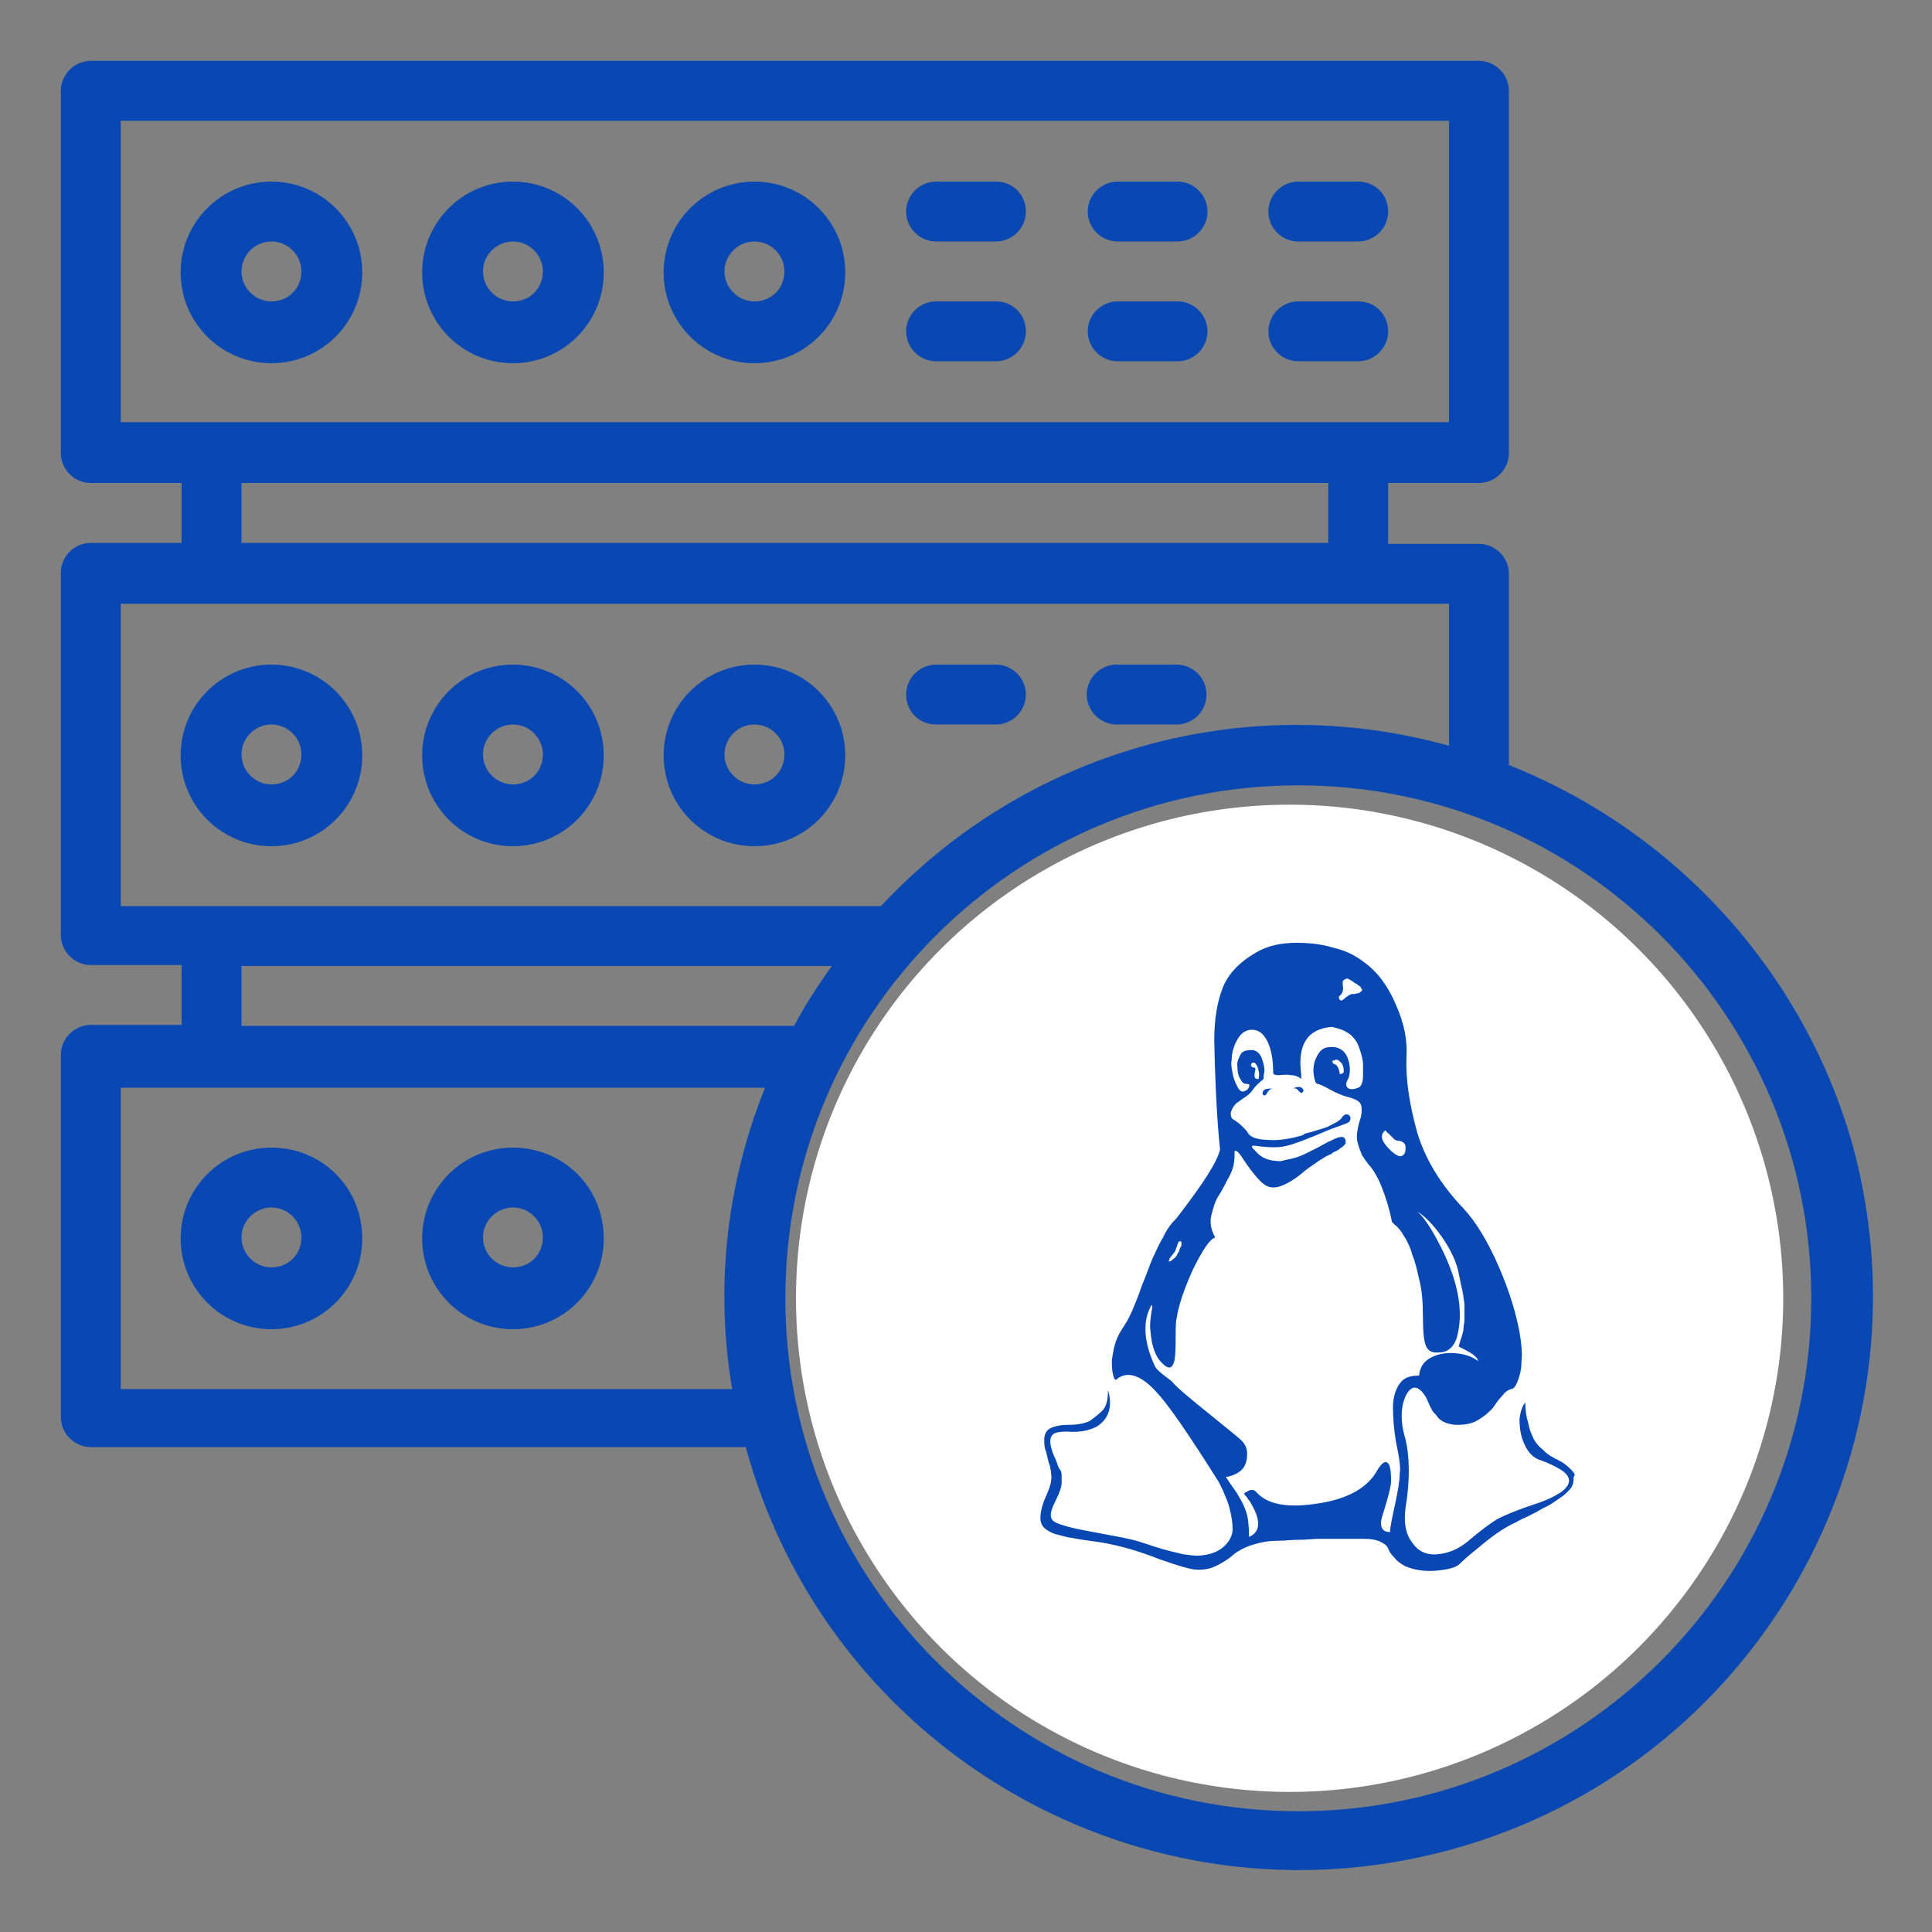
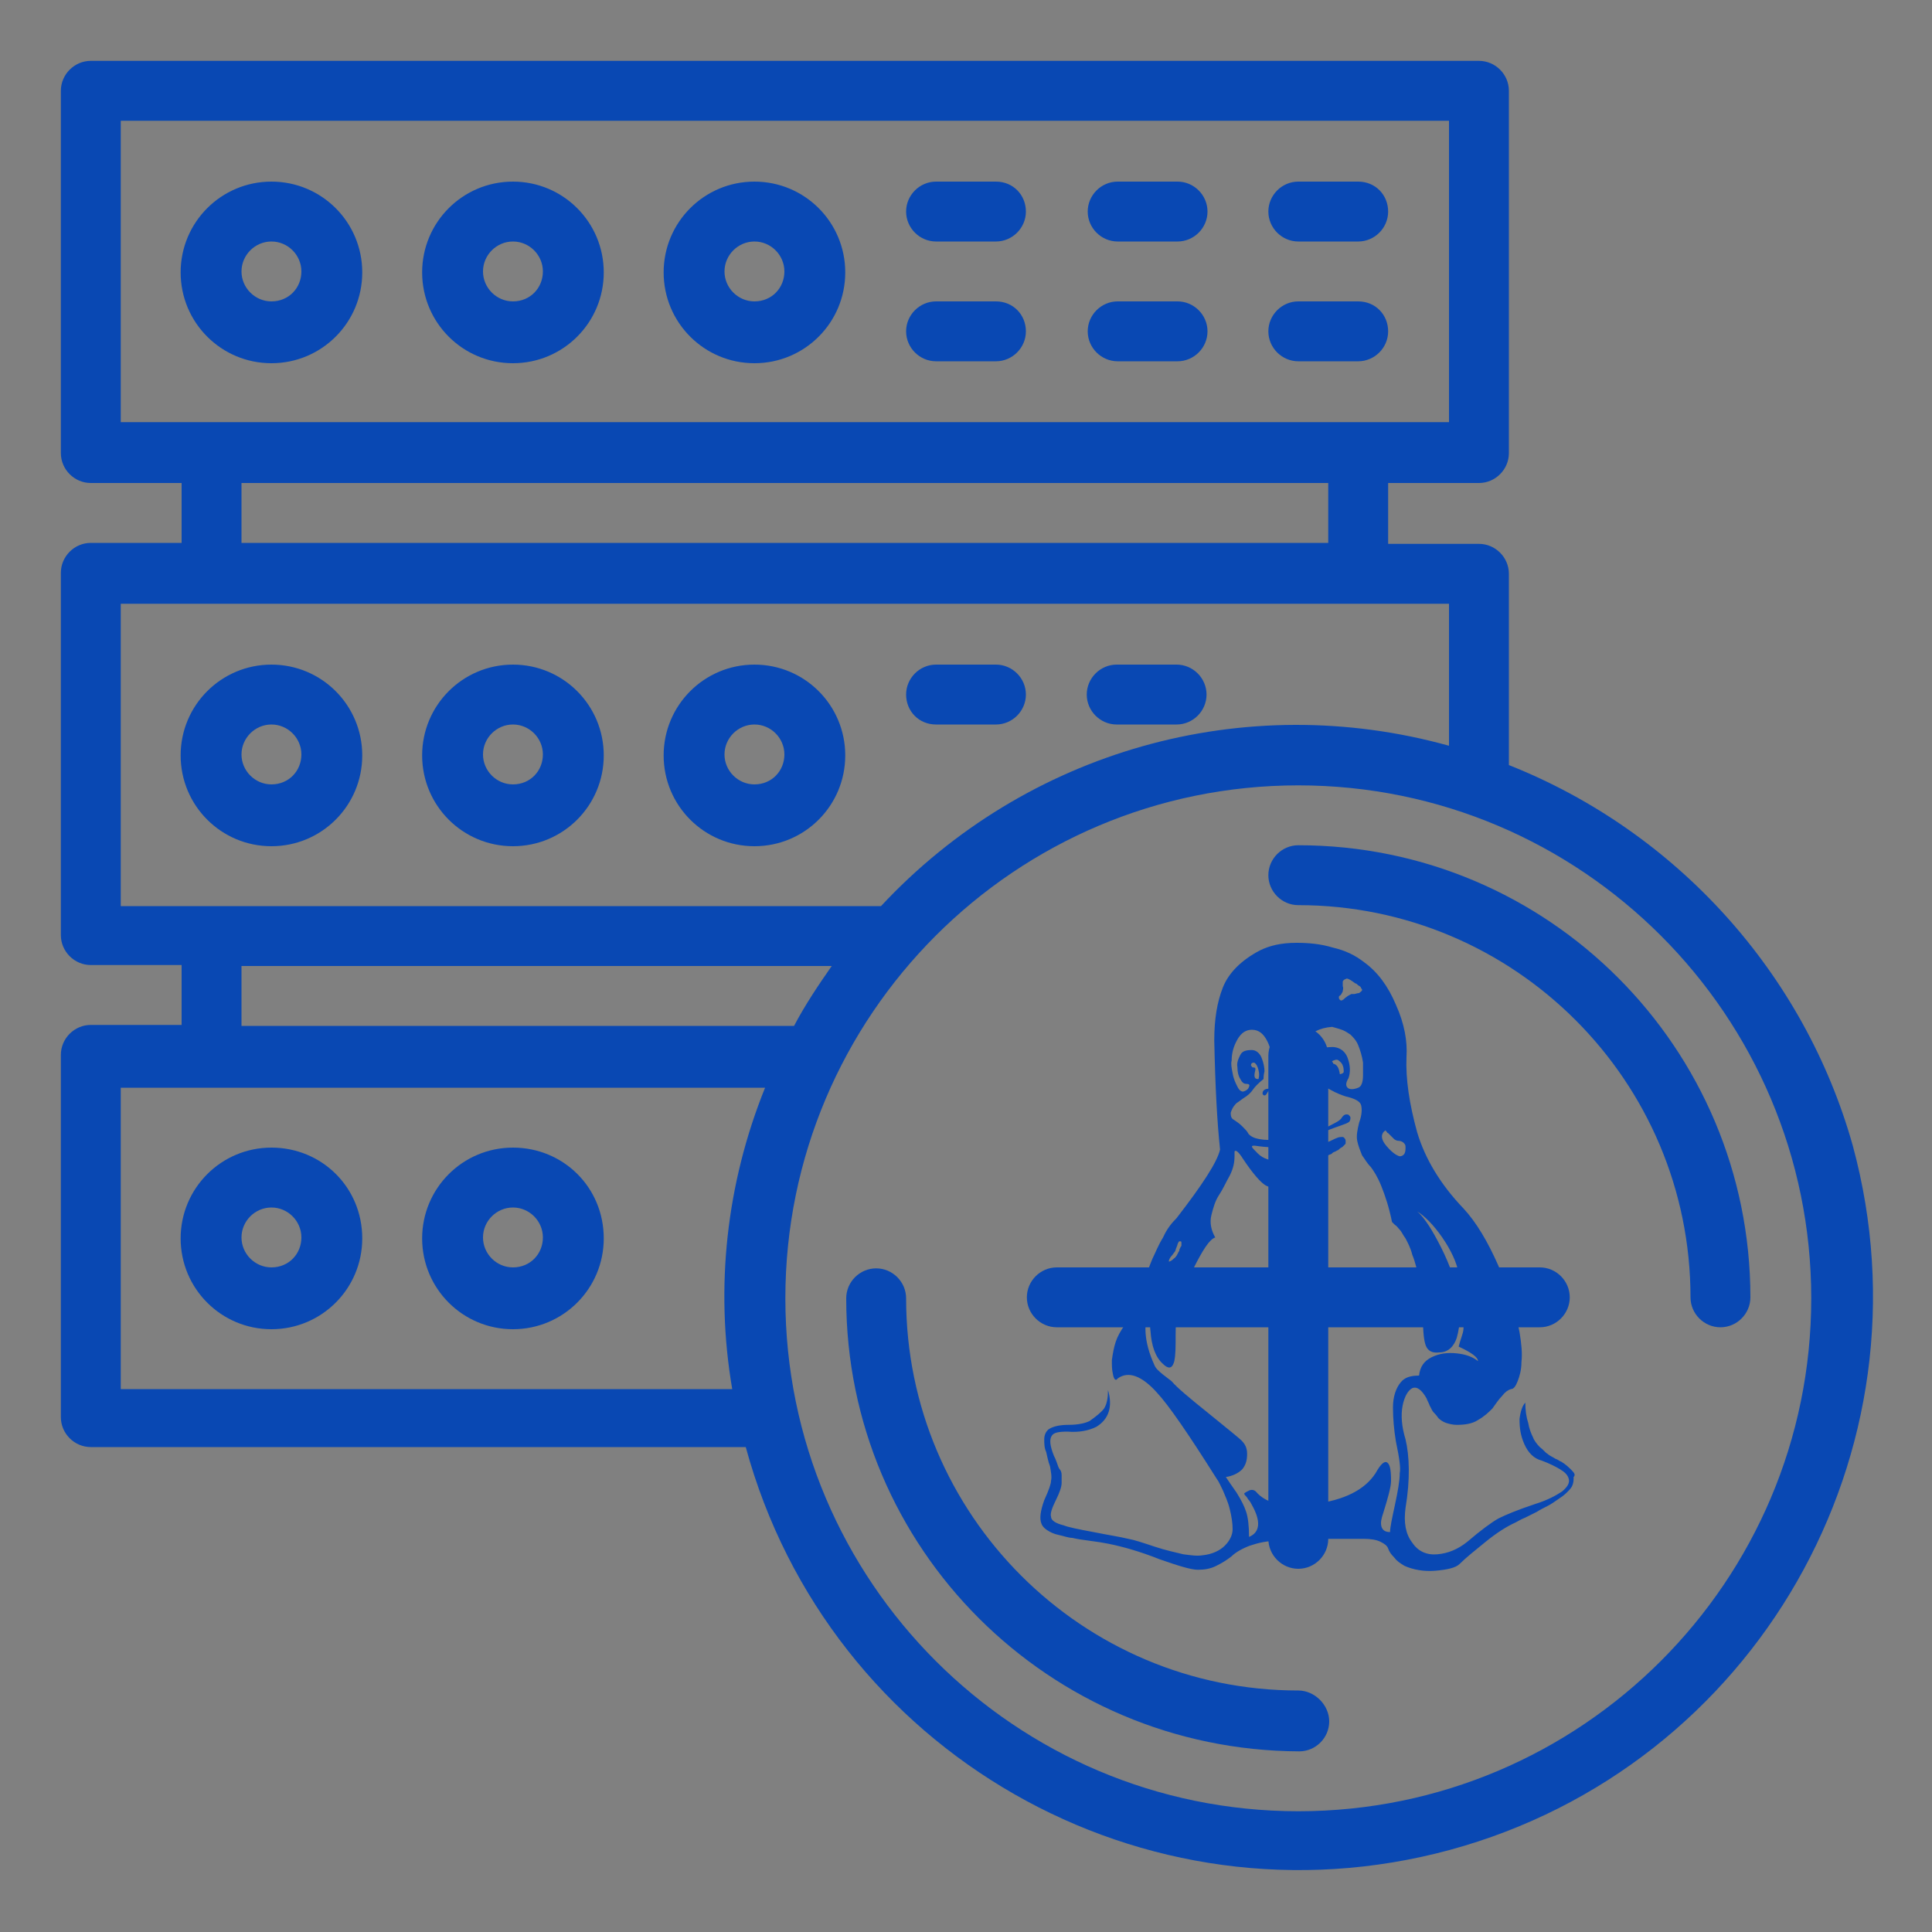
<svg xmlns="http://www.w3.org/2000/svg" version="1.1" id="Layer_1" x="0px" y="0px" viewBox="0 0 200 200" style="enable-background:new 0 0 200 200;" xml:space="preserve">
  <rect x="0" y="0" width="200" height="200" fill="#808080" stroke="none" />
  <style type="text/css">
	.st0{fill:#0948B3;}
	.st1{fill:#FFFFFF;}
</style>
  <g>
    <path class="st0" d="M159.4,131.2h-21.9v-21.9c0-1.7-1.4-3.1-3.1-3.1s-3.1,1.4-3.1,3.1v21.9h-21.9c-1.7,0-3.1,1.4-3.1,3.1   s1.4,3.1,3.1,3.1h21.9v21.9c0,1.7,1.4,3.1,3.1,3.1s3.1-1.4,3.1-3.1v-21.9h21.9c1.7,0,3.1-1.4,3.1-3.1S161.1,131.2,159.4,131.2z" />
    <path class="st0" d="M156.2,79.2V59.4c0-1.7-1.4-3.1-3.1-3.1h-9.4V50h9.4c1.7,0,3.1-1.4,3.1-3.1V9.4c0-1.7-1.4-3.1-3.1-3.1H9.4   c-1.7,0-3.1,1.4-3.1,3.1v37.5c0,1.7,1.4,3.1,3.1,3.1h9.4v6.2H9.4c-1.7,0-3.1,1.4-3.1,3.1v37.5c0,1.7,1.4,3.1,3.1,3.1h9.4v6.2H9.4   c-1.7,0-3.1,1.4-3.1,3.1v37.5c0,1.7,1.4,3.1,3.1,3.1h67.8c8.6,31.6,41.2,50.3,72.9,41.7c31.6-8.6,50.3-41.2,41.7-72.9   C186.8,100.8,173.6,86.1,156.2,79.2z M12.5,12.5H150v31.2H12.5V12.5z M25,50h112.5v6.2H25V50z M12.5,62.5H150v14.7   c-21.2-5.9-43.8,0.5-58.8,16.6H12.5V62.5z M25,100h61.1c-1.4,2-2.8,4.1-3.9,6.2H25V100z M12.5,143.8v-31.2h66.7   c-4,9.9-5.2,20.7-3.4,31.2H12.5z M134.4,187.5c-29.3,0-53.1-23.8-53.1-53.1s23.8-53.1,53.1-53.1s53.1,23.8,53.1,53.1   S163.7,187.5,134.4,187.5z" />
    <path class="st0" d="M134.4,175c-22.4,0-40.6-18.2-40.6-40.6c0-1.7-1.4-3.1-3.1-3.1s-3.1,1.4-3.1,3.1c0,25.9,21,46.8,46.9,46.9   c1.7,0,3.1-1.4,3.1-3.1S136.1,175,134.4,175z M134.4,87.5c-1.7,0-3.1,1.4-3.1,3.1s1.4,3.1,3.1,3.1c22.4,0,40.6,18.2,40.6,40.6   c0,1.7,1.4,3.1,3.1,3.1s3.1-1.4,3.1-3.1C181.2,108.5,160.3,87.5,134.4,87.5z M28.1,18.8c-5.2,0-9.4,4.2-9.4,9.4s4.2,9.4,9.4,9.4   s9.4-4.2,9.4-9.4S33.3,18.8,28.1,18.8z M28.1,31.2c-1.7,0-3.1-1.4-3.1-3.1s1.4-3.1,3.1-3.1s3.1,1.4,3.1,3.1S29.9,31.2,28.1,31.2z    M53.1,18.8c-5.2,0-9.4,4.2-9.4,9.4s4.2,9.4,9.4,9.4s9.4-4.2,9.4-9.4S58.3,18.8,53.1,18.8z M53.1,31.2c-1.7,0-3.1-1.4-3.1-3.1   s1.4-3.1,3.1-3.1s3.1,1.4,3.1,3.1S54.9,31.2,53.1,31.2z M78.1,18.8c-5.2,0-9.4,4.2-9.4,9.4s4.2,9.4,9.4,9.4s9.4-4.2,9.4-9.4   S83.3,18.8,78.1,18.8z M78.1,31.2c-1.7,0-3.1-1.4-3.1-3.1s1.4-3.1,3.1-3.1s3.1,1.4,3.1,3.1S79.9,31.2,78.1,31.2z M103.1,18.8h-6.2   c-1.7,0-3.1,1.4-3.1,3.1s1.4,3.1,3.1,3.1h6.2c1.7,0,3.1-1.4,3.1-3.1S104.9,18.8,103.1,18.8z M103.1,31.2h-6.2   c-1.7,0-3.1,1.4-3.1,3.1s1.4,3.1,3.1,3.1h6.2c1.7,0,3.1-1.4,3.1-3.1S104.9,31.2,103.1,31.2z M121.9,18.8h-6.2   c-1.7,0-3.1,1.4-3.1,3.1s1.4,3.1,3.1,3.1h6.2c1.7,0,3.1-1.4,3.1-3.1S123.6,18.8,121.9,18.8z M121.9,31.2h-6.2   c-1.7,0-3.1,1.4-3.1,3.1s1.4,3.1,3.1,3.1h6.2c1.7,0,3.1-1.4,3.1-3.1S123.6,31.2,121.9,31.2z M140.6,18.8h-6.2   c-1.7,0-3.1,1.4-3.1,3.1s1.4,3.1,3.1,3.1h6.2c1.7,0,3.1-1.4,3.1-3.1S142.4,18.8,140.6,18.8z M140.6,31.2h-6.2   c-1.7,0-3.1,1.4-3.1,3.1s1.4,3.1,3.1,3.1h6.2c1.7,0,3.1-1.4,3.1-3.1S142.4,31.2,140.6,31.2z M28.1,68.8c-5.2,0-9.4,4.2-9.4,9.4   s4.2,9.4,9.4,9.4s9.4-4.2,9.4-9.4S33.3,68.8,28.1,68.8z M28.1,81.2c-1.7,0-3.1-1.4-3.1-3.1s1.4-3.1,3.1-3.1s3.1,1.4,3.1,3.1   S29.9,81.2,28.1,81.2z M53.1,68.8c-5.2,0-9.4,4.2-9.4,9.4s4.2,9.4,9.4,9.4s9.4-4.2,9.4-9.4S58.3,68.8,53.1,68.8z M53.1,81.2   c-1.7,0-3.1-1.4-3.1-3.1s1.4-3.1,3.1-3.1s3.1,1.4,3.1,3.1S54.9,81.2,53.1,81.2z M78.1,68.8c-5.2,0-9.4,4.2-9.4,9.4s4.2,9.4,9.4,9.4   s9.4-4.2,9.4-9.4S83.3,68.8,78.1,68.8z M78.1,81.2c-1.7,0-3.1-1.4-3.1-3.1s1.4-3.1,3.1-3.1s3.1,1.4,3.1,3.1S79.9,81.2,78.1,81.2z    M96.9,75h6.2c1.7,0,3.1-1.4,3.1-3.1s-1.4-3.1-3.1-3.1h-6.2c-1.7,0-3.1,1.4-3.1,3.1S95.1,75,96.9,75z M115.6,75h6.2   c1.7,0,3.1-1.4,3.1-3.1s-1.4-3.1-3.1-3.1h-6.2c-1.7,0-3.1,1.4-3.1,3.1S113.9,75,115.6,75z M28.1,118.8c-5.2,0-9.4,4.2-9.4,9.4   s4.2,9.4,9.4,9.4s9.4-4.2,9.4-9.4C37.5,122.9,33.3,118.8,28.1,118.8z M28.1,131.2c-1.7,0-3.1-1.4-3.1-3.1s1.4-3.1,3.1-3.1   s3.1,1.4,3.1,3.1S29.9,131.2,28.1,131.2z M53.1,118.8c-5.2,0-9.4,4.2-9.4,9.4s4.2,9.4,9.4,9.4s9.4-4.2,9.4-9.4   C62.5,122.9,58.3,118.8,53.1,118.8z M53.1,131.2c-1.7,0-3.1-1.4-3.1-3.1s1.4-3.1,3.1-3.1s3.1,1.4,3.1,3.1S54.9,131.2,53.1,131.2z" />
  </g>
-   <circle class="st1" cx="133.5" cy="134.4" r="51.1" />
  <g>
    <path class="st0" d="M162.7,152.2c-0.3-0.3-0.6-0.6-1.1-0.9c-0.1,0-0.3-0.2-0.6-0.3c-0.3-0.2-0.6-0.3-0.8-0.5   c-0.2-0.1-0.4-0.4-0.8-0.7c-0.3-0.3-0.6-0.7-0.7-1c-0.2-0.4-0.4-0.9-0.5-1.5c-0.2-0.6-0.3-1.3-0.3-2.1c-0.3,0.3-0.5,0.9-0.6,1.7   c0,0.9,0.1,1.7,0.5,2.6c0.4,0.9,1,1.5,1.8,1.7c0.8,0.3,1.4,0.6,1.9,0.9c0.5,0.3,0.8,0.6,0.9,1c0.1,0.4-0.1,0.8-0.7,1.3   c-0.6,0.4-1.5,0.9-2.8,1.3c-1.8,0.6-3,1.1-3.8,1.5c-0.7,0.4-1.8,1.2-3.2,2.4c-1,0.8-2,1.2-3.1,1.3c-1.1,0.1-2-0.3-2.6-1.2   c-0.7-0.9-0.9-2.1-0.7-3.6c0.5-3,0.4-5.4,0-7.1c-0.4-1.3-0.5-2.5-0.3-3.5c0.2-1,0.6-1.6,1-1.8c0.5-0.2,1,0.2,1.5,1.1   c0,0.1,0.2,0.4,0.3,0.7c0.2,0.4,0.3,0.6,0.4,0.7c0.1,0.1,0.3,0.3,0.5,0.6c0.2,0.2,0.5,0.4,0.8,0.5c0.3,0.1,0.7,0.2,1.1,0.2   c0.8,0,1.6-0.1,2.2-0.5c0.7-0.4,1.1-0.8,1.5-1.2c0.3-0.4,0.6-0.9,1-1.3c0.3-0.4,0.6-0.6,0.9-0.7c0.3,0,0.5-0.3,0.7-0.8   c0.2-0.5,0.4-1.2,0.4-2c0.1-0.9,0-1.9-0.2-3.1c-0.4-2.1-1.1-4.4-2.2-6.9c-1.1-2.5-2.3-4.5-3.6-5.9c-2.4-2.5-4-5.2-4.8-7.9   c-0.8-2.9-1.2-5.5-1.1-7.8c0.1-1.6-0.2-3.4-1.1-5.4c-0.8-1.9-1.9-3.4-3.3-4.4c-0.9-0.7-1.9-1.2-3.2-1.5c-1.3-0.4-2.6-0.5-3.8-0.5   c-1.6,0-2.8,0.3-3.8,0.8c-1.9,1-3.2,2.3-3.8,3.8c-0.6,1.5-0.9,3.3-0.9,5.5c0.1,4.8,0.3,8.5,0.6,11.3c-0.3,1.3-1.8,3.6-4.5,7.1   c-0.5,0.5-1,1.1-1.4,2c-0.5,0.8-0.8,1.6-1.1,2.2c-0.3,0.7-0.6,1.6-1.1,2.8c-0.4,1.2-0.8,2.1-1,2.6c-0.2,0.4-0.4,0.9-0.8,1.5   c-0.4,0.6-0.7,1.1-0.9,1.7c-0.2,0.6-0.3,1.2-0.4,1.9c0,0.5,0,1,0.1,1.4c0.1,0.6,0.3,0.8,0.5,0.5c1.1-0.8,2.5-0.3,4.1,1.5   c1.2,1.3,3.2,4.2,6.1,8.8c0.3,0.4,0.5,0.9,0.7,1.3c0.2,0.5,0.5,1.1,0.7,1.9c0.2,0.8,0.3,1.5,0.3,2.1c0,0.6-0.3,1.2-0.8,1.7   c-0.5,0.5-1.3,0.9-2.3,1c-0.6,0.1-1.2,0-2-0.1c-0.8-0.2-1.8-0.4-3-0.8c-1.2-0.4-2.1-0.7-2.7-0.8c-0.8-0.2-2.1-0.4-3.6-0.7   c-1.6-0.3-2.6-0.5-3.1-0.7c-0.8-0.2-1.3-0.5-1.3-0.9c-0.1-0.3,0.1-0.9,0.5-1.7c0.4-0.8,0.6-1.4,0.6-1.8c0-0.3,0-0.5,0-0.8   c0-0.3-0.1-0.5-0.2-0.6c-0.1-0.1-0.2-0.4-0.3-0.7c-0.1-0.3-0.2-0.5-0.3-0.7c-0.4-1-0.5-1.7-0.2-2.1c0.2-0.3,0.7-0.4,1.6-0.4   c1.2,0.1,2.2-0.1,3-0.5c1.3-0.8,1.7-2.1,1.2-3.8c0,0.8-0.1,1.4-0.4,1.9c-0.3,0.4-0.8,0.8-1.5,1.3c-0.4,0.2-1.1,0.4-2.2,0.4   c-1,0-1.7,0.2-2.1,0.5c-0.2,0.2-0.4,0.5-0.4,1c0,0.4,0,0.9,0.2,1.3c0.1,0.4,0.2,1,0.4,1.5c0.1,0.6,0.2,1.1,0.1,1.5   c0,0.3-0.2,0.9-0.7,2c-0.4,1.1-0.5,1.9-0.3,2.4c0.1,0.3,0.3,0.5,0.6,0.7c0.3,0.2,0.7,0.4,1.2,0.5c0.5,0.1,1,0.3,1.4,0.3   c0.4,0.1,1,0.2,1.8,0.3c0.8,0.1,1.4,0.2,1.9,0.3c1.5,0.3,3.3,0.8,5.3,1.6c2,0.7,3.3,1.1,4,1.1c0.7,0,1.3-0.1,1.9-0.4   c0.6-0.3,1.1-0.6,1.6-1c0.4-0.4,1.1-0.8,1.9-1.1c0.9-0.3,1.8-0.5,2.9-0.5c0.7,0,1.4-0.1,2.1-0.1c0.9,0,1.6-0.1,2.1-0.1   c2.1,0,3.7,0,4.7,0c0.7,0,1.3,0.1,1.7,0.3c0.4,0.2,0.7,0.4,0.8,0.7c0.1,0.3,0.3,0.6,0.6,0.9c0.3,0.4,0.6,0.6,1.1,0.9   c0.9,0.4,2,0.6,3.2,0.5c1.2-0.1,2.1-0.3,2.5-0.7c0.7-0.7,1.6-1.4,2.7-2.3c1.1-0.9,2.2-1.6,3.1-2c0.2-0.1,0.5-0.3,1-0.5   c0.4-0.2,0.8-0.4,1.2-0.6c0.3-0.2,0.7-0.4,1.1-0.6c0.4-0.2,0.8-0.5,1.1-0.7c0.3-0.2,0.6-0.4,0.9-0.7c0.3-0.3,0.5-0.5,0.6-0.8   c0.1-0.3,0.1-0.5,0.1-0.8C163.1,152.7,163,152.5,162.7,152.2L162.7,152.2z M143.3,117.1c0.1,0,0.1-0.1,0.1-0.1c0,0,0.1,0.1,0.1,0.1   c0.1,0.1,0.1,0.2,0.2,0.2c0.1,0.1,0.2,0.2,0.3,0.3c0.1,0.1,0.2,0.2,0.3,0.3c0.1,0.1,0.3,0.2,0.5,0.2c0.2,0,0.4,0.1,0.5,0.2   c0.1,0.1,0.2,0.2,0.2,0.4c0,0.3,0,0.5-0.1,0.7c-0.1,0.2-0.3,0.3-0.5,0.3c-0.4-0.1-0.9-0.5-1.4-1.1C143,118,142.9,117.5,143.3,117.1   L143.3,117.1z M138.8,103c0.1-0.2,0.2-0.3,0.2-0.4c0-0.1,0.1-0.3,0-0.5c0-0.2,0-0.3,0-0.5c0.1-0.2,0.2-0.2,0.4-0.3   c0.2,0,0.5,0.2,0.9,0.5c0.1,0,0.2,0.1,0.3,0.2c0.2,0.1,0.3,0.2,0.3,0.3c0.1,0.1,0.1,0.1,0.1,0.2c0,0.1-0.2,0.2-0.3,0.3   c-0.2,0-0.4,0.1-0.5,0.1c-0.2,0-0.3,0-0.3,0c-0.2,0.1-0.4,0.2-0.5,0.3c-0.2,0.1-0.3,0.3-0.4,0.3c-0.1,0.1-0.2,0.1-0.3,0   c-0.1-0.1-0.1-0.2-0.1-0.3C138.6,103.2,138.6,103.1,138.8,103z M121.2,130.1c0.2-0.2,0.3-0.4,0.4-0.5c0.1-0.1,0.1-0.3,0.2-0.5   c0.1-0.2,0.1-0.4,0.2-0.5c0-0.1,0.1-0.1,0.2-0.1c0,0,0.1,0,0.1,0.1l0,0.1v0.1c0,0,0,0.1,0,0.1c0,0.1,0,0.1-0.1,0.2   c0,0,0,0.1-0.1,0.2c0,0.1,0,0.2-0.1,0.3c-0.1,0.2-0.2,0.5-0.5,0.7c-0.2,0.2-0.4,0.3-0.5,0.3C121,130.5,121,130.4,121.2,130.1   L121.2,130.1z M144.9,152.5c0,0.8-0.2,1.9-0.5,3.3c-0.3,1.4-0.5,2.3-0.5,2.8c-0.5,0-0.8-0.2-0.9-0.6c-0.1-0.4,0-0.8,0.2-1.4   c0.5-1.6,0.8-2.7,0.8-3.3c0-1.1-0.1-1.7-0.4-1.9c-0.3-0.2-0.7,0.2-1.2,1.1c-1.1,1.7-3.2,2.8-6.4,3.2c-2.9,0.4-4.9,0-6-1.3   c-0.2-0.2-0.5-0.2-0.7-0.1c-0.2,0.1-0.4,0.2-0.5,0.3c0,0,0,0.1,0.1,0.2c0.1,0.1,0.2,0.2,0.3,0.4c0.2,0.2,0.3,0.4,0.4,0.6   c0.9,1.6,0.9,2.8-0.3,3.3c0-1.1-0.1-2-0.3-2.6c-0.2-0.6-0.5-1.2-1-2c-0.5-0.7-0.9-1.3-1.1-1.6c0.7-0.1,1.3-0.4,1.7-0.8   c0.4-0.5,0.5-1,0.5-1.6c0-0.6-0.2-1-0.6-1.4c-0.2-0.2-1.3-1.1-3.4-2.8c-2-1.6-3.3-2.7-3.8-3.3c-0.1-0.1-0.4-0.3-0.9-0.7   c-0.5-0.4-0.8-0.7-0.9-1c-1.1-2.4-1.2-4.5-0.4-6l0.1-0.2c0.1,0,0.1,0.2,0,0.7c-0.1,0.7-0.2,1.4-0.1,2c0.1,1.5,0.5,2.7,1.3,3.4   c0.5,0.5,0.9,0.5,1.1-0.1c0.1-0.2,0.2-0.9,0.2-2.1c0-1.2,0-2.1,0.1-2.5c0.2-1.4,0.8-3.1,1.7-5.1c1-2,1.7-3.1,2.3-3.3   c-0.4-0.7-0.6-1.5-0.4-2.3c0.2-0.8,0.4-1.5,0.8-2.1c0.4-0.6,0.7-1.3,1.1-2c0.4-0.8,0.5-1.4,0.5-2.1c0-0.2,0-0.3,0-0.4   c0.1-0.2,0.4,0,0.9,0.8c1,1.5,1.8,2.4,2.3,2.7c0.5,0.3,1.1,0.3,1.8,0c0.7-0.3,1.5-0.8,2.4-1.6c1-0.7,1.8-1.3,2.5-1.6   c0.1,0,0.2-0.1,0.3-0.2c0.2-0.1,0.3-0.1,0.4-0.2c0.1,0,0.2-0.1,0.3-0.2c0.1-0.1,0.2-0.1,0.3-0.2c0.1-0.1,0.1-0.1,0.2-0.2   c0.1-0.1,0.1-0.1,0.1-0.2c0-0.1,0-0.1,0-0.2c0-0.2-0.2-0.4-0.3-0.4c-0.2,0-0.4,0-0.6,0.1c-0.3,0.1-0.6,0.3-0.9,0.4   c-0.4,0.2-0.7,0.4-1.1,0.6c-0.4,0.2-0.8,0.4-1.2,0.6c-0.4,0.2-0.9,0.4-1.3,0.5c-0.5,0.1-0.9,0.2-1.3,0.3c-1,0-1.8-0.2-2.4-0.8   c-0.4-0.4-0.6-0.6-0.6-0.7c0-0.1,0.1-0.1,0.3-0.1c1.3,0.2,2.3,0.2,2.9,0.1c0.6-0.1,1.5-0.4,2.5-0.8c0.2-0.1,0.8-0.3,1.7-0.7   c0.9-0.4,1.6-0.6,2.1-0.8c0.3-0.1,0.5-0.2,0.6-0.3c0.1-0.2,0.1-0.3,0.1-0.4c0-0.1-0.1-0.2-0.2-0.3c-0.3-0.1-0.5,0-0.7,0.3   c-0.1,0.2-0.4,0.4-0.8,0.6c-0.4,0.2-0.7,0.4-1.1,0.5c-0.3,0.1-0.7,0.2-1.3,0.4c-0.5,0.1-0.8,0.2-0.8,0.3c-1.3,0.4-2.6,0.6-3.7,0.5   c-0.5,0-1-0.1-1.3-0.2c-0.3-0.1-0.6-0.3-0.7-0.5c-0.1-0.2-0.3-0.4-0.6-0.7c-0.3-0.3-0.6-0.5-0.9-0.7c-0.2-0.1-0.3-0.3-0.3-0.7   c0.1-0.3,0.2-0.6,0.6-1c0,0,0.3-0.2,0.7-0.5c0.5-0.3,0.8-0.6,1-0.9c0.2-0.3,0.6-0.7,1.1-1.1c0-0.1,0-0.4,0.1-0.8   c0-0.4-0.1-0.9-0.3-1.4c-0.2-0.5-0.6-0.8-1-0.8c-0.6,0-1,0.1-1.2,0.5c-0.2,0.4-0.4,0.8-0.3,1.3c0,0.5,0.1,0.9,0.3,1.2   c0.2,0.4,0.4,0.5,0.6,0.5c0.3,0,0.4,0.1,0.3,0.3c-0.1,0.3-0.3,0.4-0.6,0.5c-0.2,0-0.4-0.1-0.6-0.5c-0.2-0.4-0.4-0.8-0.5-1.4   c-0.1-0.5-0.2-1-0.1-1.3c0-0.8,0.2-1.5,0.6-2.2c0.4-0.7,0.9-1,1.5-1c0.7,0,1.2,0.4,1.6,1.2c0.4,0.8,0.6,1.9,0.6,3.3   c0.1,0.2,0.3,0.2,0.6,0.2c0.3,0,0.7-0.1,1.2,0c0.5,0,0.9,0.2,1.1,0.4c0,0,0-0.2,0-0.5c-0.4-3,0.6-4.7,3.2-4.9   c0.4,0.1,0.7,0.2,1,0.3c0.3,0.1,0.6,0.3,0.9,0.5c0.3,0.3,0.6,0.6,0.8,1.1c0.2,0.5,0.4,1.1,0.5,1.8v1.3c0,0.8-0.2,1.2-0.5,1.3   c-0.5,0.2-0.9,0.2-1.1,0c-0.2-0.2-0.2-0.5,0.1-1c0.2-0.6,0.2-1.3-0.1-2.1c-0.3-0.8-1-1.2-1.9-1.1c-0.6,0-1,0.4-1.3,1   c-0.3,0.6-0.4,1.2-0.3,1.9c0.1,0.6,0.2,0.9,0.4,0.9c0.1,0,0.6,0.2,1.3,0.6c0.7,0.4,1.3,0.6,1.6,0.7c0.9,0.2,1.5,0.5,1.6,0.9   c0.1,0.4,0.1,1-0.2,1.8c-0.2,0.8-0.3,1.4-0.2,1.9c0.1,0.5,0.3,1,0.5,1.5c0.3,0.4,0.5,0.8,0.9,1.2c0.3,0.4,0.7,1,1.1,2   c0.4,1,0.8,2.2,1.1,3.7c0,0,0.1,0.1,0.3,0.3c0.2,0.1,0.3,0.3,0.5,0.5c0.2,0.2,0.3,0.5,0.6,0.9c0.2,0.4,0.5,0.9,0.7,1.7   c0.3,0.7,0.5,1.6,0.7,2.5c0.3,1.1,0.4,2.4,0.4,3.9c0,1.5,0.1,2.5,0.3,3c0.2,0.5,0.6,0.8,1.4,0.7c0.9,0,1.5-0.6,1.8-1.5   c0.8-2.8,0.1-6.2-2-10.1c-0.8-1.5-1.5-2.5-2.1-3c0.8,0.5,1.7,1.4,2.6,2.7c0.9,1.3,1.5,2.6,1.7,3.7c0,0.1,0.1,0.4,0.2,1   c0.1,0.5,0.2,0.8,0.2,0.9c0,0.1,0.1,0.3,0.1,0.7c0.1,0.4,0.1,0.7,0.1,0.8c0,0.1,0,0.4,0,0.7s0,0.6,0,0.8c0,0.2-0.1,0.5-0.1,0.8   c0,0.3-0.1,0.6-0.2,0.9c-0.1,0.3-0.2,0.6-0.3,1c1.3,0.6,2,1.1,2,1.5c-0.5-0.4-1.2-0.7-2.2-0.8c-0.9-0.1-1.8,0-2.6,0.4   c-0.8,0.4-1.2,1-1.3,1.9c-0.9,0-1.5,0.2-1.9,0.7c-0.5,0.6-0.8,1.5-0.8,2.6c0,1.1,0.1,2.3,0.3,3.5C144.9,151.1,145,152,144.9,152.5   L144.9,152.5z M129.7,110.5c-0.1,0-0.1-0.1-0.2-0.2c0-0.2,0.1-0.3,0.3-0.3c0.1,0,0.3,0.2,0.4,0.5c0.1,0.3,0.2,0.7,0.1,1.1   c0,0.1,0,0.1-0.1,0.1c-0.3,0-0.4-0.2-0.3-0.7C130,110.6,130,110.5,129.7,110.5z M139.1,111l-0.1,0.1c-0.2,0.1-0.3,0.1-0.3,0.1   c-0.1-0.7-0.3-1-0.7-1.1L138,110c-0.2-0.1-0.1-0.2,0.3-0.3c0.1,0,0.2,0,0.3,0.1c0.1,0.1,0.3,0.2,0.4,0.5   C139.1,110.5,139.1,110.8,139.1,111L139.1,111z" />
    <path class="st0" d="M130.7,113.2c0,0.1,0.1,0.2,0.2,0.2c0.1,0,0.2-0.1,0.3-0.3c0.1-0.2,0.3-0.4,0.6-0.4v0h-0.4   C130.9,112.7,130.7,112.9,130.7,113.2z M133.8,112.7c0.2-0.1,0.5,0,0.6,0.2c0.2,0.2,0.3,0.3,0.4,0.2c0.1-0.1,0.2-0.2,0.1-0.3   C134.8,112.5,134.4,112.4,133.8,112.7z" />
  </g>
</svg>